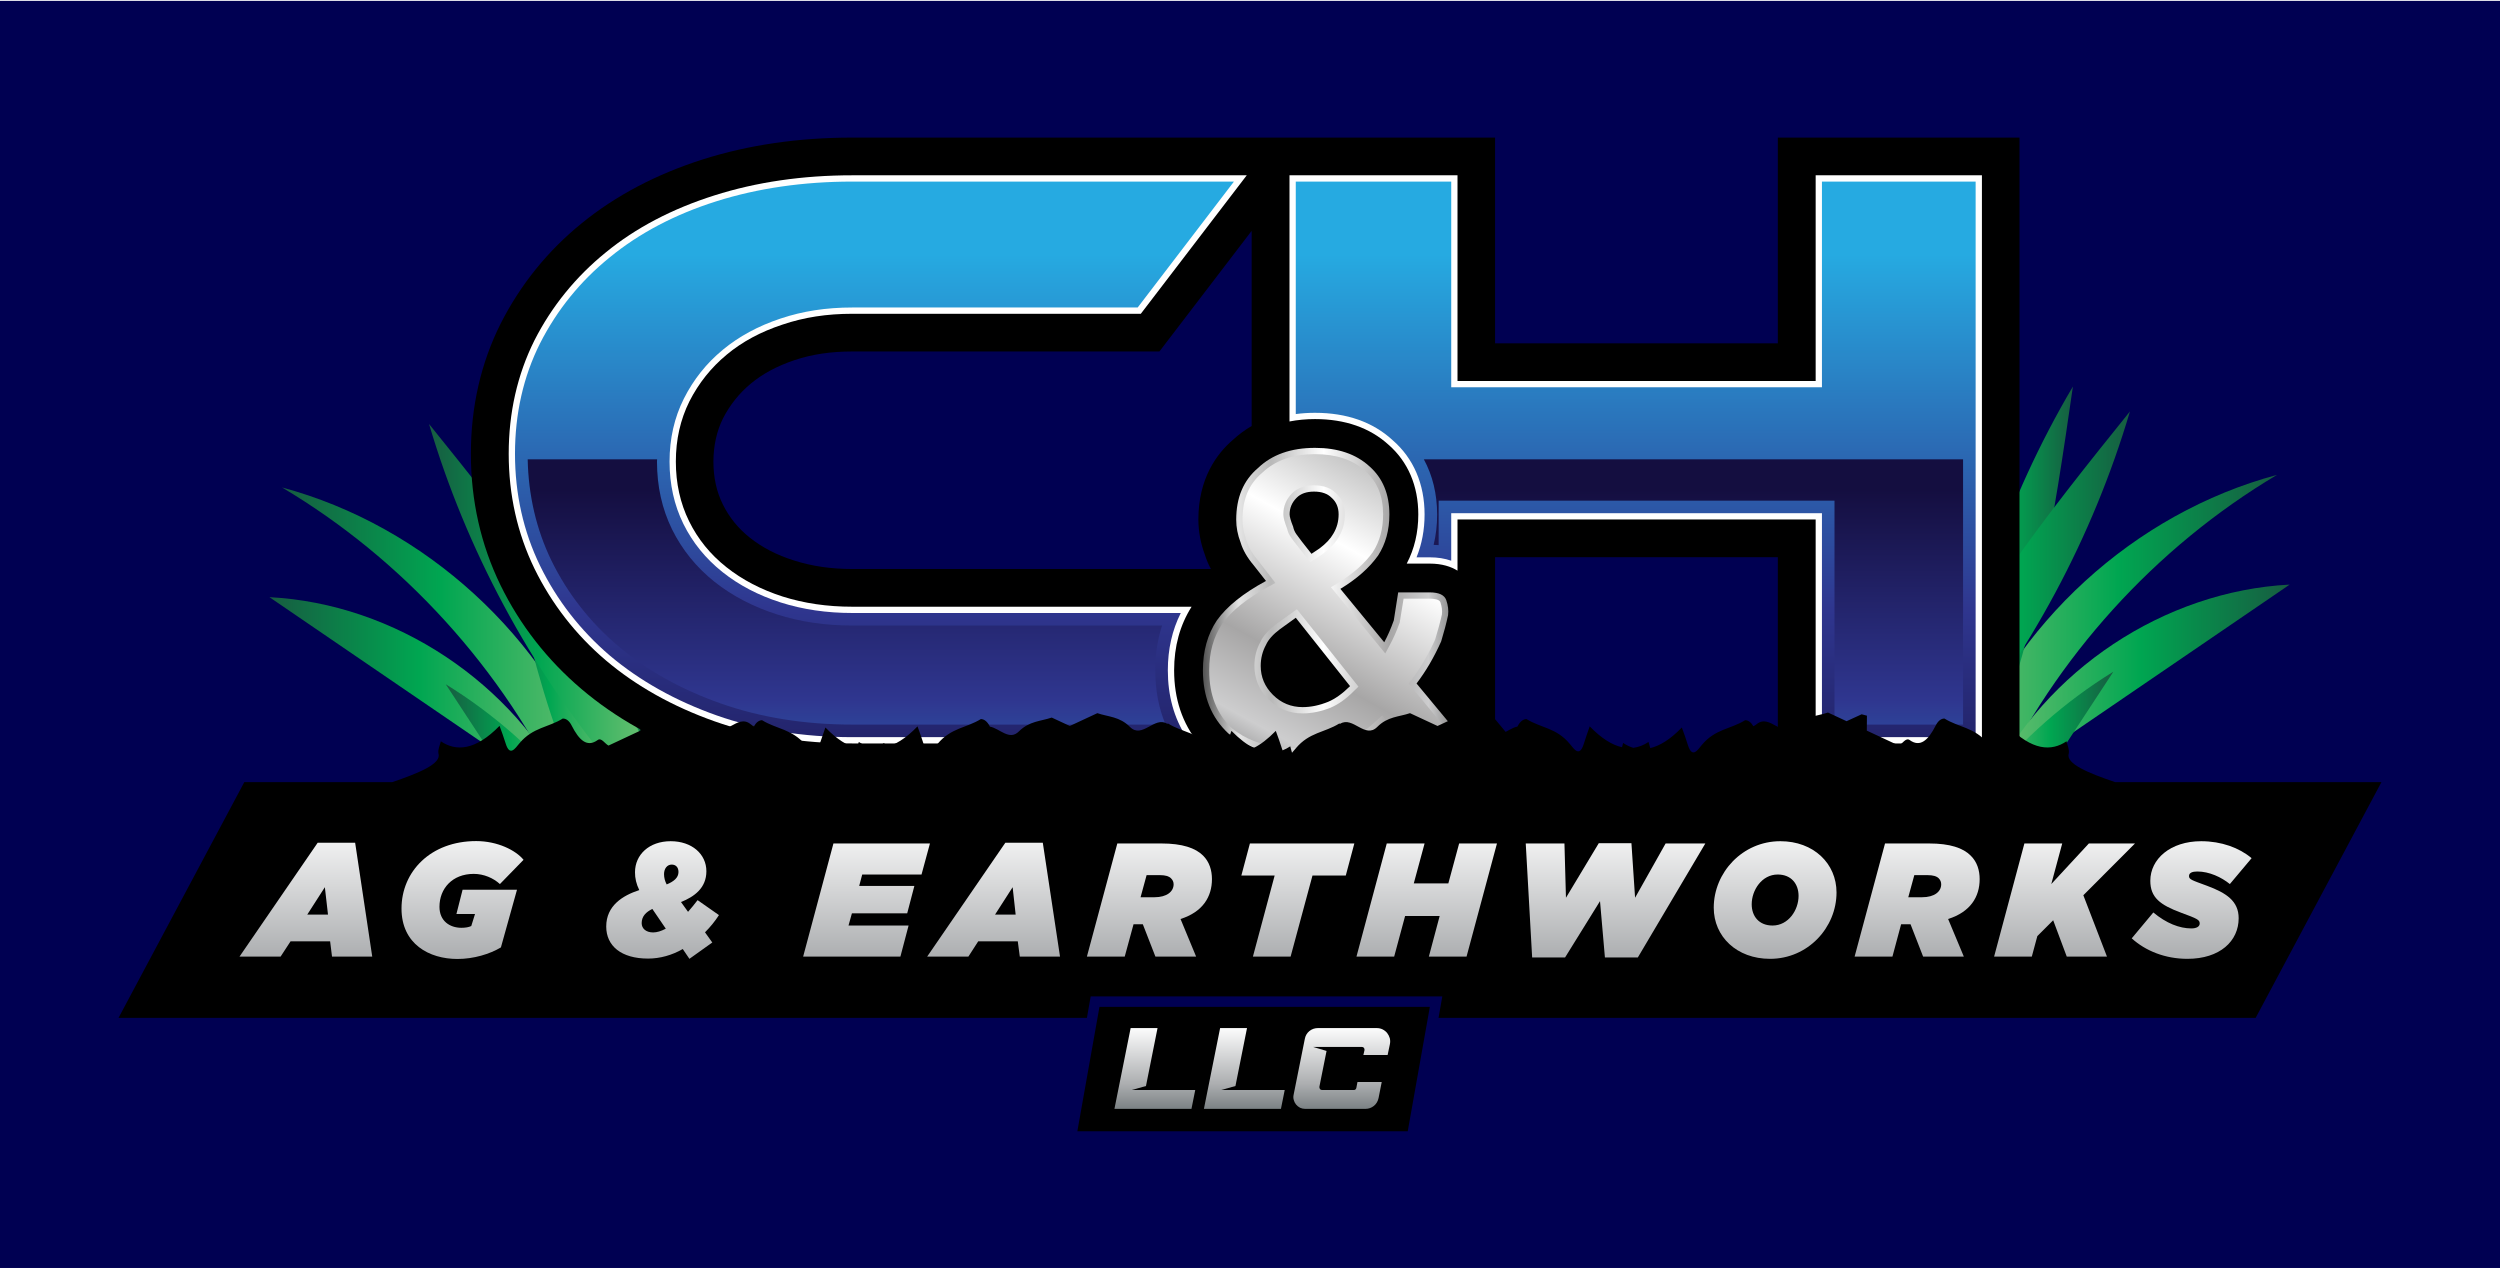
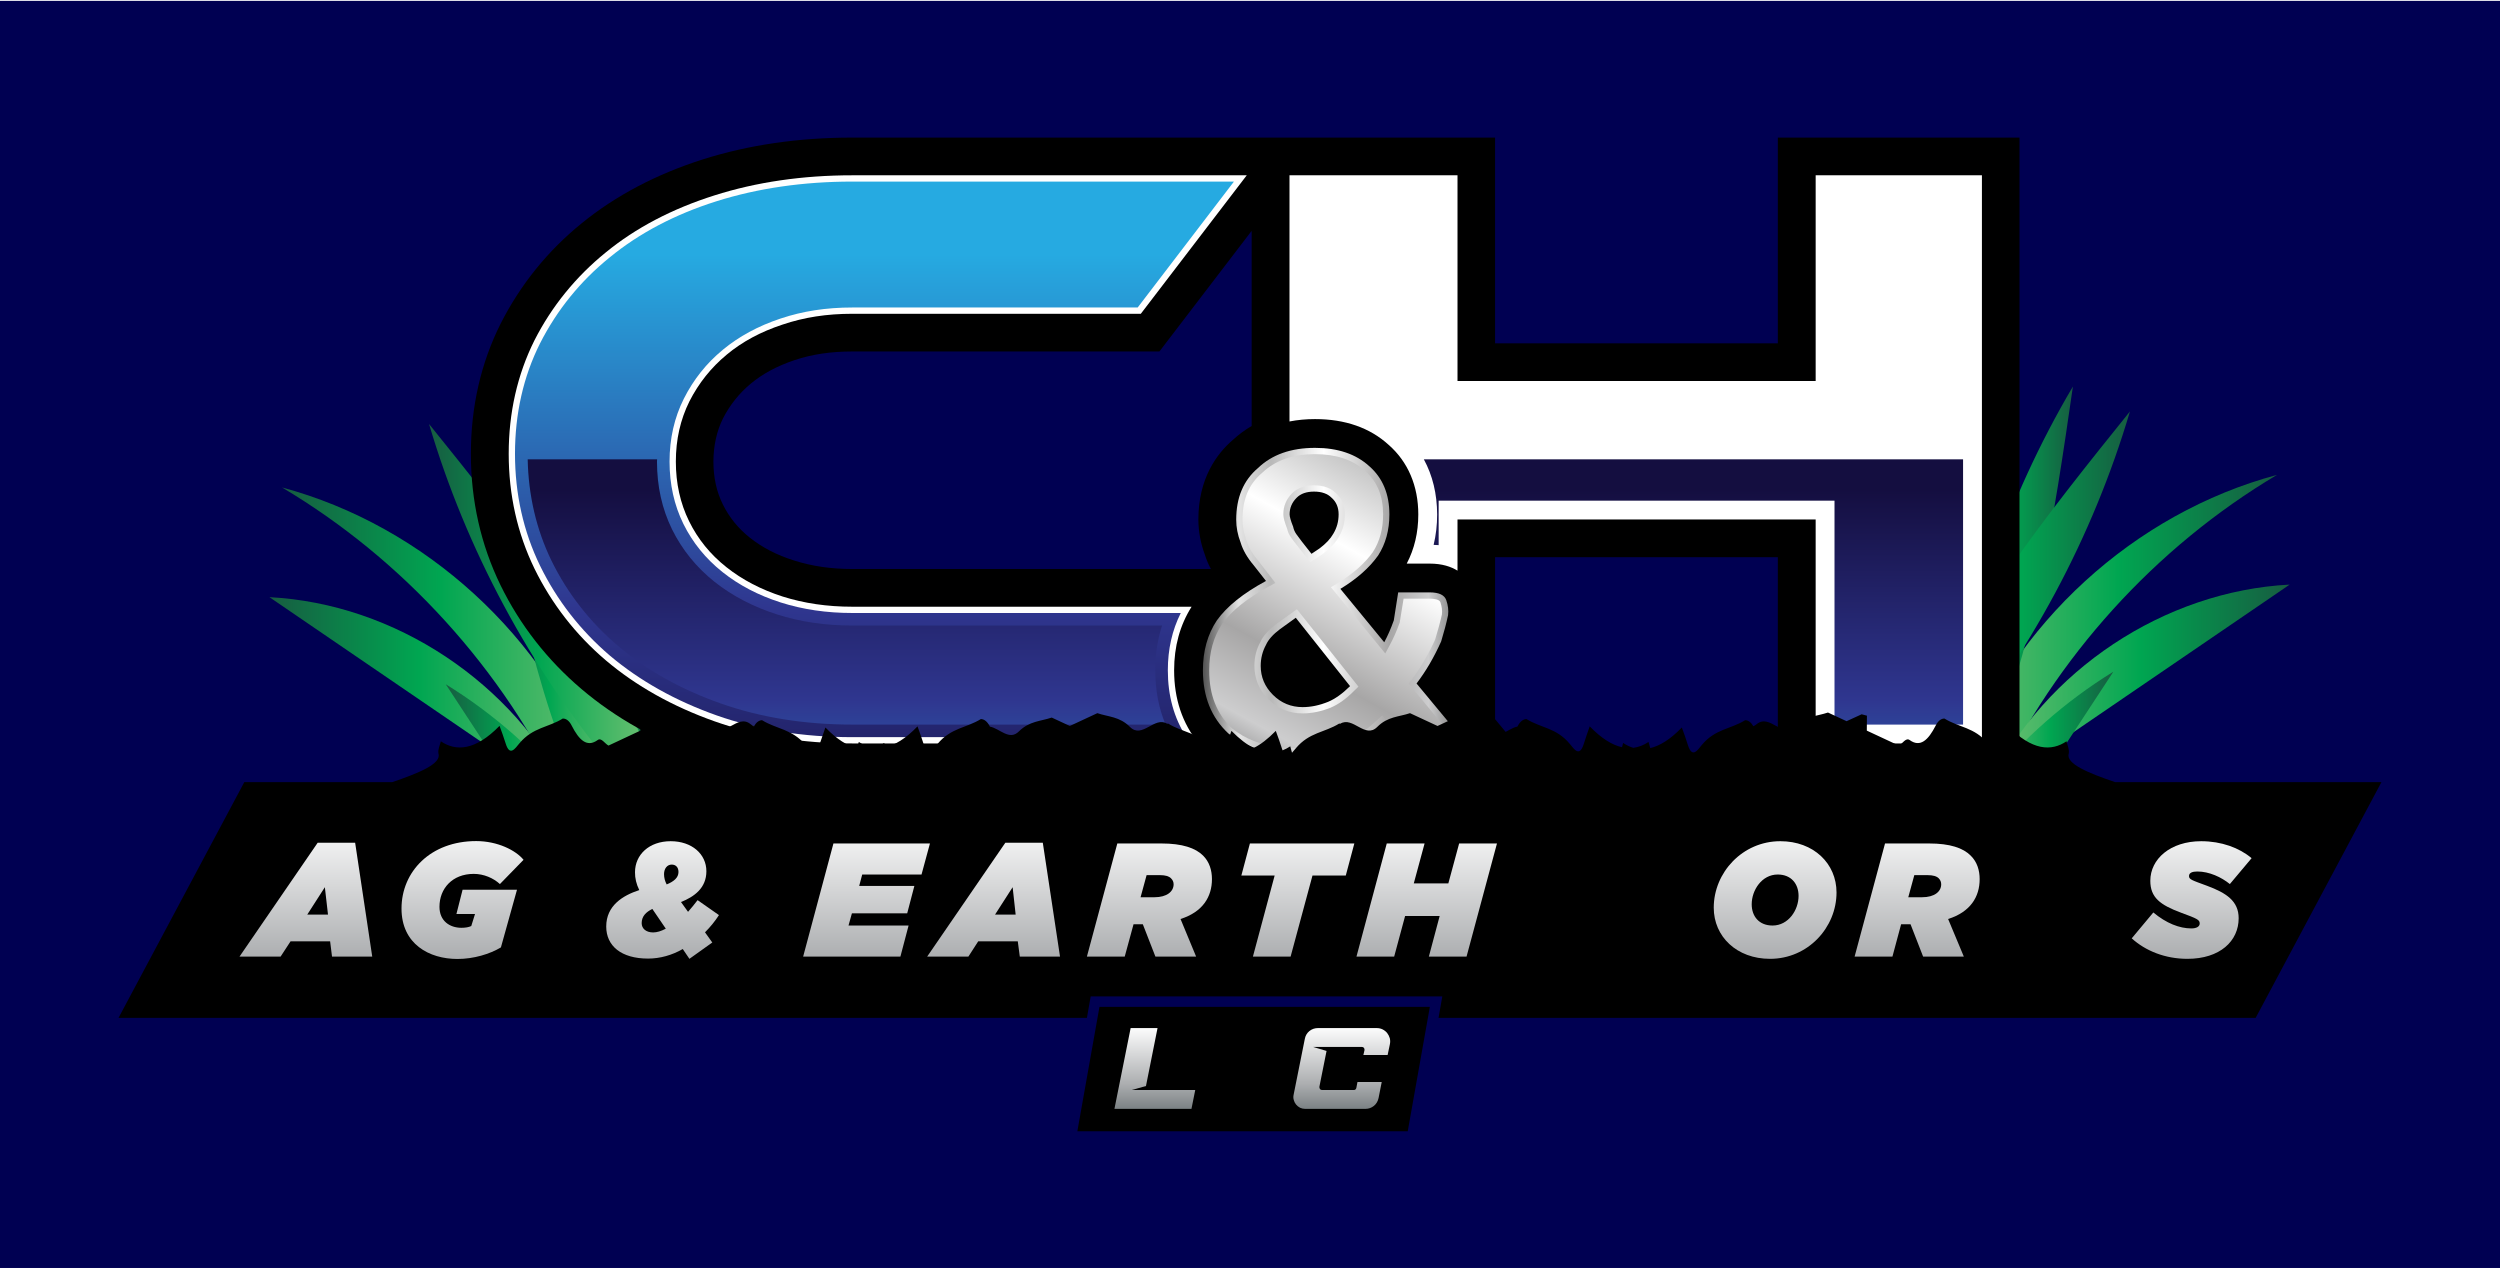
<svg xmlns="http://www.w3.org/2000/svg" viewBox="0 0.17 198.936 100.83" width="199" height="101">
  <defs>
    <linearGradient id="g1" x2="1" gradientUnits="userSpaceOnUse" gradientTransform="matrix(25.277,0,0,24.703,155.916,37.89)">
      <stop offset="0" stop-color="#6cc071" />
      <stop offset=".5" stop-color="#00a651" />
      <stop offset="1" stop-color="#175c41" />
    </linearGradient>
    <linearGradient id="g2" x2="1" gradientUnits="userSpaceOnUse" gradientTransform="matrix(23.855,0,0,15.994,158.345,46.62)">
      <stop offset="0" stop-color="#6cc071" />
      <stop offset=".5" stop-color="#00a651" />
      <stop offset="1" stop-color="#175c41" />
    </linearGradient>
    <linearGradient id="g3" x2="1" gradientUnits="userSpaceOnUse" gradientTransform="matrix(10.007,0,0,10.191,158.159,53.552)">
      <stop offset="0" stop-color="#6cc071" />
      <stop offset=".5" stop-color="#00a651" />
      <stop offset="1" stop-color="#175c41" />
    </linearGradient>
    <linearGradient id="g4" x2="1" gradientUnits="userSpaceOnUse" gradientTransform="matrix(10.041,0,0,30.591,154.91,30.859)">
      <stop offset="0" stop-color="#6cc071" />
      <stop offset=".5" stop-color="#00a651" />
      <stop offset="1" stop-color="#175c41" />
    </linearGradient>
    <linearGradient id="g5" x2="1" gradientUnits="userSpaceOnUse" gradientTransform="matrix(7.019,0,0,34.512,150.48,25.74)">
      <stop offset="0" stop-color="#6cc071" />
      <stop offset=".5" stop-color="#00a651" />
      <stop offset="1" stop-color="#175c41" />
    </linearGradient>
    <linearGradient id="g6" x2="1" gradientUnits="userSpaceOnUse" gradientTransform="matrix(6.492,0,0,28.232,147.327,31.438)">
      <stop offset="0" stop-color="#6cc071" />
      <stop offset=".5" stop-color="#00a651" />
      <stop offset="1" stop-color="#175c41" />
    </linearGradient>
    <linearGradient id="g7" x2="1" gradientUnits="userSpaceOnUse" gradientTransform="matrix(4.66,0,0,17.906,144.147,40.33)">
      <stop offset="0" stop-color="#6cc071" />
      <stop offset=".5" stop-color="#00a651" />
      <stop offset="1" stop-color="#175c41" />
    </linearGradient>
    <linearGradient id="g8" x2="1" gradientUnits="userSpaceOnUse" gradientTransform="matrix(3.679,0,0,13.31,147.785,45.946)">
      <stop offset="0" stop-color="#6cc071" />
      <stop offset=".5" stop-color="#00a651" />
      <stop offset="1" stop-color="#175c41" />
    </linearGradient>
    <linearGradient id="g9" x2="1" gradientUnits="userSpaceOnUse" gradientTransform="matrix(17.452,0,0,27.389,152.042,32.837)">
      <stop offset="0" stop-color="#6cc071" />
      <stop offset=".5" stop-color="#00a651" />
      <stop offset="1" stop-color="#175c41" />
    </linearGradient>
    <linearGradient id="g10" x2="1" gradientUnits="userSpaceOnUse" gradientTransform="matrix(-25.277,0,0,24.703,47.722,38.891)">
      <stop offset="0" stop-color="#6cc071" />
      <stop offset=".5" stop-color="#00a651" />
      <stop offset="1" stop-color="#175c41" />
    </linearGradient>
    <linearGradient id="g11" x2="1" gradientUnits="userSpaceOnUse" gradientTransform="matrix(-23.855,0,0,15.994,45.292,47.621)">
      <stop offset="0" stop-color="#6cc071" />
      <stop offset=".5" stop-color="#00a651" />
      <stop offset="1" stop-color="#175c41" />
    </linearGradient>
    <linearGradient id="g12" x2="1" gradientUnits="userSpaceOnUse" gradientTransform="matrix(-10.007,0,0,10.191,45.478,54.553)">
      <stop offset="0" stop-color="#6cc071" />
      <stop offset=".5" stop-color="#00a651" />
      <stop offset="1" stop-color="#175c41" />
    </linearGradient>
    <linearGradient id="g13" x2="1" gradientUnits="userSpaceOnUse" gradientTransform="matrix(-10.041,0,0,30.591,48.727,31.86)">
      <stop offset="0" stop-color="#6cc071" />
      <stop offset=".5" stop-color="#00a651" />
      <stop offset="1" stop-color="#175c41" />
    </linearGradient>
    <linearGradient id="g14" x2="1" gradientUnits="userSpaceOnUse" gradientTransform="matrix(-7.019,0,0,34.512,53.158,26.741)">
      <stop offset="0" stop-color="#6cc071" />
      <stop offset=".5" stop-color="#00a651" />
      <stop offset="1" stop-color="#175c41" />
    </linearGradient>
    <linearGradient id="g15" x2="1" gradientUnits="userSpaceOnUse" gradientTransform="matrix(-6.492,0,0,28.232,56.31,32.439)">
      <stop offset="0" stop-color="#6cc071" />
      <stop offset=".5" stop-color="#00a651" />
      <stop offset="1" stop-color="#175c41" />
    </linearGradient>
    <linearGradient id="g16" x2="1" gradientUnits="userSpaceOnUse" gradientTransform="matrix(-4.66,0,0,17.906,59.49,41.331)">
      <stop offset="0" stop-color="#6cc071" />
      <stop offset=".5" stop-color="#00a651" />
      <stop offset="1" stop-color="#175c41" />
    </linearGradient>
    <linearGradient id="g17" x2="1" gradientUnits="userSpaceOnUse" gradientTransform="matrix(-3.679,0,0,13.31,55.852,46.947)">
      <stop offset="0" stop-color="#6cc071" />
      <stop offset=".5" stop-color="#00a651" />
      <stop offset="1" stop-color="#175c41" />
    </linearGradient>
    <linearGradient id="g18" x2="1" gradientUnits="userSpaceOnUse" gradientTransform="matrix(-17.452,0,0,27.389,51.595,33.838)">
      <stop offset="0" stop-color="#6cc071" />
      <stop offset=".5" stop-color="#00a651" />
      <stop offset="1" stop-color="#175c41" />
    </linearGradient>
    <linearGradient id="g19" x2="1" gradientUnits="userSpaceOnUse" gradientTransform="matrix(21.396,0,0,24.385,95.719,35.741)">
      <stop offset="0" stop-color="#535353" />
      <stop offset=".134" stop-color="#e4e4e4" />
      <stop offset=".253" stop-color="#b8b8b8" />
      <stop offset=".449" stop-color="#ffffff" />
      <stop offset=".694" stop-color="#a7a6a6" />
      <stop offset=".839" stop-color="#cdcdce" />
      <stop offset="1" stop-color="#535353" />
    </linearGradient>
    <linearGradient id="g20" x2="1" gradientUnits="userSpaceOnUse" gradientTransform="matrix(-19.549,35.46,-41.815,-23.052,132.479,36.85)">
      <stop offset="0" stop-color="#535353" />
      <stop offset=".134" stop-color="#e4e4e4" />
      <stop offset=".253" stop-color="#b8b8b8" />
      <stop offset=".449" stop-color="#ffffff" />
      <stop offset=".694" stop-color="#a7a6a6" />
      <stop offset=".839" stop-color="#cdcdce" />
      <stop offset="1" stop-color="#535353" />
    </linearGradient>
    <linearGradient id="g21" x2="1" gradientUnits="userSpaceOnUse" gradientTransform="matrix(0,63.208,-48.839,0,86.665,9.376)">
      <stop offset=".172" stop-color="#26aae1" />
      <stop offset=".62" stop-color="#2f368f" />
      <stop offset=".991" stop-color="#140e40" />
    </linearGradient>
    <linearGradient id="g22" x2="1" gradientUnits="userSpaceOnUse" gradientTransform="matrix(0,63.208,-51.653,0,148.221,9.376)">
      <stop offset=".172" stop-color="#26aae1" />
      <stop offset=".62" stop-color="#2f368f" />
      <stop offset=".991" stop-color="#140e40" />
    </linearGradient>
    <linearGradient id="g23" x2="1" gradientUnits="userSpaceOnUse" gradientTransform="matrix(0,-44.863,18.653,0,62.982,83.554)">
      <stop offset=".172" stop-color="#26aae1" />
      <stop offset=".62" stop-color="#2f368f" />
      <stop offset=".991" stop-color="#140e40" />
    </linearGradient>
    <linearGradient id="g24" x2="1" gradientUnits="userSpaceOnUse" gradientTransform="matrix(0,-44.863,22.068,0,129.564,83.554)">
      <stop offset=".172" stop-color="#26aae1" />
      <stop offset=".62" stop-color="#2f368f" />
      <stop offset=".991" stop-color="#140e40" />
    </linearGradient>
    <linearGradient id="g25" x2="1" gradientUnits="userSpaceOnUse" gradientTransform="matrix(0,21.511,-18.449,0,28.225,65.091)">
      <stop offset="0" stop-color="#e5e2df" />
      <stop offset="0" stop-color="#ffffff" />
      <stop offset=".522" stop-color="#acaeb0" />
      <stop offset="1" stop-color="#455053" />
    </linearGradient>
    <linearGradient id="g26" x2="1" gradientUnits="userSpaceOnUse" gradientTransform="matrix(0,21.511,-20.799,0,41.339,65.091)">
      <stop offset="0" stop-color="#e5e2df" />
      <stop offset="0" stop-color="#ffffff" />
      <stop offset=".522" stop-color="#acaeb0" />
      <stop offset="1" stop-color="#455053" />
    </linearGradient>
    <linearGradient id="g27" x2="1" gradientUnits="userSpaceOnUse" gradientTransform="matrix(0,21.511,-22.436,0,57.604,65.091)">
      <stop offset="0" stop-color="#e5e2df" />
      <stop offset="0" stop-color="#ffffff" />
      <stop offset=".522" stop-color="#acaeb0" />
      <stop offset="1" stop-color="#455053" />
    </linearGradient>
    <linearGradient id="g28" x2="1" gradientUnits="userSpaceOnUse" gradientTransform="matrix(0,21.511,-19.182,0,72.965,65.091)">
      <stop offset="0" stop-color="#e5e2df" />
      <stop offset="0" stop-color="#ffffff" />
      <stop offset=".522" stop-color="#acaeb0" />
      <stop offset="1" stop-color="#455053" />
    </linearGradient>
    <linearGradient id="g29" x2="1" gradientUnits="userSpaceOnUse" gradientTransform="matrix(0,21.511,-18.449,0,82.95,65.091)">
      <stop offset="0" stop-color="#e5e2df" />
      <stop offset="0" stop-color="#ffffff" />
      <stop offset=".522" stop-color="#acaeb0" />
      <stop offset="1" stop-color="#455053" />
    </linearGradient>
    <linearGradient id="g30" x2="1" gradientUnits="userSpaceOnUse" gradientTransform="matrix(0,21.511,-19.454,0,95.537,65.091)">
      <stop offset="0" stop-color="#e5e2df" />
      <stop offset="0" stop-color="#ffffff" />
      <stop offset=".522" stop-color="#acaeb0" />
      <stop offset="1" stop-color="#455053" />
    </linearGradient>
    <linearGradient id="g31" x2="1" gradientUnits="userSpaceOnUse" gradientTransform="matrix(0,21.511,-21.542,0,107.782,65.091)">
      <stop offset="0" stop-color="#e5e2df" />
      <stop offset="0" stop-color="#ffffff" />
      <stop offset=".522" stop-color="#acaeb0" />
      <stop offset="1" stop-color="#455053" />
    </linearGradient>
    <linearGradient id="g32" x2="1" gradientUnits="userSpaceOnUse" gradientTransform="matrix(0,21.511,-17.307,0,117.148,65.091)">
      <stop offset="0" stop-color="#e5e2df" />
      <stop offset="0" stop-color="#ffffff" />
      <stop offset=".522" stop-color="#acaeb0" />
      <stop offset="1" stop-color="#455053" />
    </linearGradient>
    <linearGradient id="g33" x2="1" gradientUnits="userSpaceOnUse" gradientTransform="matrix(0,21.511,-13.678,0,131.446,65.091)">
      <stop offset="0" stop-color="#e5e2df" />
      <stop offset="0" stop-color="#ffffff" />
      <stop offset=".522" stop-color="#acaeb0" />
      <stop offset="1" stop-color="#455053" />
    </linearGradient>
    <linearGradient id="g34" x2="1" gradientUnits="userSpaceOnUse" gradientTransform="matrix(0,21.511,-20.606,0,145.739,65.091)">
      <stop offset="0" stop-color="#e5e2df" />
      <stop offset="0" stop-color="#ffffff" />
      <stop offset=".522" stop-color="#acaeb0" />
      <stop offset="1" stop-color="#455053" />
    </linearGradient>
    <linearGradient id="g35" x2="1" gradientUnits="userSpaceOnUse" gradientTransform="matrix(0,21.511,-19.454,0,156.625,65.091)">
      <stop offset="0" stop-color="#e5e2df" />
      <stop offset="0" stop-color="#ffffff" />
      <stop offset=".522" stop-color="#acaeb0" />
      <stop offset="1" stop-color="#455053" />
    </linearGradient>
    <linearGradient id="g36" x2="1" gradientUnits="userSpaceOnUse" gradientTransform="matrix(0,21.511,-17.267,0,167.892,65.091)">
      <stop offset="0" stop-color="#e5e2df" />
      <stop offset="0" stop-color="#ffffff" />
      <stop offset=".522" stop-color="#acaeb0" />
      <stop offset="1" stop-color="#455053" />
    </linearGradient>
    <linearGradient id="g37" x2="1" gradientUnits="userSpaceOnUse" gradientTransform="matrix(0,21.511,-21.106,0,178.989,65.091)">
      <stop offset="0" stop-color="#e5e2df" />
      <stop offset="0" stop-color="#ffffff" />
      <stop offset=".522" stop-color="#acaeb0" />
      <stop offset="1" stop-color="#455053" />
    </linearGradient>
    <linearGradient id="g38" x2="1" gradientUnits="userSpaceOnUse" gradientTransform="matrix(0,8.86,-8.86,0,95.113,81.731)">
      <stop offset="0" stop-color="#e5e2df" />
      <stop offset="0" stop-color="#ffffff" />
      <stop offset=".522" stop-color="#acaeb0" />
      <stop offset="1" stop-color="#455053" />
    </linearGradient>
    <linearGradient id="g39" x2="1" gradientUnits="userSpaceOnUse" gradientTransform="matrix(0,8.86,-8.86,0,102.23,81.731)">
      <stop offset="0" stop-color="#e5e2df" />
      <stop offset="0" stop-color="#ffffff" />
      <stop offset=".522" stop-color="#acaeb0" />
      <stop offset="1" stop-color="#455053" />
    </linearGradient>
    <linearGradient id="g40" x2="1" gradientUnits="userSpaceOnUse" gradientTransform="matrix(0,8.86,-7.392,0,109.45,81.731)">
      <stop offset="0" stop-color="#e5e2df" />
      <stop offset="0" stop-color="#ffffff" />
      <stop offset=".522" stop-color="#acaeb0" />
      <stop offset="1" stop-color="#455053" />
    </linearGradient>
  </defs>
  <style>		.s0 { fill: #000052 } 		.s1 { fill: url(#g1) } 		.s2 { fill: url(#g2) } 		.s3 { fill: url(#g3) } 		.s4 { fill: url(#g4) } 		.s5 { fill: url(#g5) } 		.s6 { fill: url(#g6) } 		.s7 { fill: url(#g7) } 		.s8 { fill: url(#g8) } 		.s9 { fill: url(#g9) } 		.s10 { fill: url(#g10) } 		.s11 { fill: url(#g11) } 		.s12 { fill: url(#g12) } 		.s13 { fill: url(#g13) } 		.s14 { fill: url(#g14) } 		.s15 { fill: url(#g15) } 		.s16 { fill: url(#g16) } 		.s17 { fill: url(#g17) } 		.s18 { fill: url(#g18) } 		.s19 { fill: #000000 } 		.s20 { fill: #ffffff } 		.s21 { fill: url(#g19) } 		.s22 { fill: url(#g20) } 		.s23 { fill: url(#g21) } 		.s24 { fill: url(#g22) } 		.s25 { fill: url(#g23) } 		.s26 { fill: url(#g24) } 		.s27 { fill: url(#g25) } 		.s28 { fill: url(#g26) } 		.s29 { fill: url(#g27) } 		.s30 { fill: url(#g28) } 		.s31 { fill: url(#g29) } 		.s32 { fill: url(#g30) } 		.s33 { fill: url(#g31) } 		.s34 { fill: url(#g32) } 		.s35 { fill: url(#g33) } 		.s36 { fill: url(#g34) } 		.s37 { fill: url(#g35) } 		.s38 { fill: url(#g36) } 		.s39 { fill: url(#g37) } 		.s40 { fill: url(#g38) } 		.s41 { fill: url(#g39) } 		.s42 { fill: url(#g40) } 	</style>
  <g id="Layer 1">
    <path id="&lt;Path&gt;" class="s0" d="m198.94 101h-198.94v-100.83h198.94z" />
    <g id="&lt;Group&gt;">
      <g id="&lt;Group&gt;">
        <g id="&lt;Group&gt;">
          <g id="&lt;Group&gt;">
            <path id="&lt;Path&gt;" class="s1" d="m155.92 61.39q0.09-0.28 0.19-0.56c4.06-11.06 13.71-19.89 25.08-22.94-9.7 5.77-17.59 14.51-22.42 24.7z" />
            <path id="&lt;Path&gt;" class="s2" d="m158.35 62.43c4.38-8.98 13.86-15.29 23.85-15.81q-11.71 8-23.42 15.99z" />
            <path id="&lt;Path&gt;" class="s3" d="m158.16 62.34c2.81-3.46 6.21-6.45 10.01-8.79q-3.34 5.1-6.68 10.19z" />
            <path id="&lt;Path&gt;" class="s4" d="m154.91 60.27c1.31-10.35 4.74-20.43 10.04-29.41-1.5 10.4-3.08 21.02-7.25 30.59z" />
          </g>
        </g>
        <g id="&lt;Group&gt;">
          <g id="&lt;Group&gt;">
            <path id="&lt;Path&gt;" class="s5" d="m153.31 60.25q0.14-0.26 0.27-0.52c5.33-10.5 5.21-23.59-0.3-33.99 2.39 11.03 1.37 22.76-2.8 33.25z" />
            <path id="&lt;Path&gt;" class="s6" d="m152.01 59.67c3.58-9.33 1.75-20.56-4.68-28.23q2.12 14.02 4.25 28.04z" />
            <path id="&lt;Path&gt;" class="s7" d="m148.81 58.24q-0.04-1.21-0.08-2.42c-0.18-5.3-0.41-10.82-2.91-15.49 1.2 5.26 0.6 10.92-1.67 15.82z" />
            <path id="&lt;Path&gt;" class="s8" d="m151.08 59.26c0.62-4.42 0.49-8.94-0.39-13.31q-1.45 5.91-2.9 11.83z" />
            <path id="&lt;Path&gt;" class="s9" d="m154.81 60.23c6.68-8.02 11.72-17.39 14.68-27.39-6.58 8.18-13.29 16.58-17.45 26.15z" />
          </g>
        </g>
      </g>
      <g id="&lt;Group&gt;">
        <g id="&lt;Group&gt;">
          <g id="&lt;Group&gt;">
            <path id="&lt;Path&gt;" class="s10" d="m47.72 62.39q-0.09-0.28-0.19-0.56c-4.06-11.05-13.71-19.88-25.09-22.94 9.71 5.77 17.6 14.51 22.43 24.7z" />
            <path id="&lt;Path&gt;" class="s11" d="m45.29 63.43c-4.39-8.98-13.86-15.29-23.85-15.81q11.7 8 23.41 15.99z" />
            <path id="&lt;Path&gt;" class="s12" d="m45.48 63.34c-2.82-3.46-6.21-6.45-10.01-8.79q3.34 5.1 6.68 10.19z" />
            <path id="&lt;Path&gt;" class="s13" d="m48.73 61.27c-1.32-10.35-4.74-20.43-10.04-29.41 1.5 10.4 3.08 21.03 7.24 30.59z" />
          </g>
        </g>
        <g id="&lt;Group&gt;">
          <g id="&lt;Group&gt;">
            <path id="&lt;Path&gt;" class="s14" d="m50.33 61.25q-0.14-0.26-0.27-0.52c-5.33-10.5-5.22-23.59 0.3-33.99-2.39 11.03-1.37 22.76 2.8 33.25z" />
            <path id="&lt;Path&gt;" class="s15" d="m51.63 60.67c-3.59-9.33-1.75-20.56 4.68-28.23q-2.13 14.02-4.25 28.04z" />
            <path id="&lt;Path&gt;" class="s16" d="m54.83 59.24q0.04-1.21 0.08-2.42c0.17-5.3 0.4-10.82 2.91-15.49-1.2 5.26-0.6 10.92 1.67 15.82z" />
            <path id="&lt;Path&gt;" class="s17" d="m52.55 60.26c-0.61-4.42-0.48-8.94 0.39-13.31q1.46 5.91 2.91 11.83z" />
            <path id="&lt;Path&gt;" class="s18" d="m48.83 61.23c-6.68-8.01-11.73-17.39-14.69-27.39 6.59 8.18 13.29 16.58 17.45 26.15z" />
          </g>
        </g>
      </g>
      <g id="&lt;Group&gt;">
        <path id="&lt;Compound Path&gt;" class="s19" d="m141.47 11.05v16.37h-22.5v-16.37h-13.7-5.67-31.79c-4.25 0-8.24 0.58-11.87 1.73-3.71 1.18-6.95 2.89-9.63 5.07-2.72 2.2-4.89 4.89-6.47 8-1.57 3.13-2.37 6.62-2.37 10.36 0 3.72 0.79 7.24 2.36 10.46 1.55 3.17 3.72 5.95 6.44 8.26 2.68 2.28 5.91 4.1 9.59 5.39 3.63 1.29 7.66 1.94 11.95 1.94h30.56q1.55 0.65 3.37 0.79 0.88 0.08 1.73 0.07 2.03 0.01 3.95-0.4l0.1-0.03q0.99-0.24 1.89-0.76l0.68 0.85h13.4l-4.52-5.45v-12.89h22.5v17.82h19.23v-51.21zm-41.87 22.95q-0.81 0.47-1.5 1.11c-1.27 1.09-2.74 3.06-2.74 6.34q0.01 1.43 0.52 2.8 0.18 0.58 0.48 1.13h-28.55q-2.51 0-4.63-0.68-2.04-0.64-3.52-1.82-1.38-1.1-2.14-2.64-0.75-1.51-0.75-3.41 0.01-1.91 0.76-3.43 0.83-1.62 2.21-2.77 1.42-1.18 3.48-1.87c1.4-0.47 2.9-0.69 4.59-0.69h24.45l7.34-9.6z" />
        <g id="&lt;Group&gt;">
          <path id="&lt;Path&gt;" class="s20" d="m67.82 59.26c-3.96 0-7.65-0.59-10.96-1.76-3.33-1.18-6.24-2.81-8.65-4.85-2.4-2.04-4.31-4.5-5.68-7.3-1.36-2.8-2.05-5.87-2.05-9.14 0-3.27 0.69-6.3 2.04-9.01 1.38-2.72 3.3-5.08 5.68-7.01 2.39-1.96 5.3-3.48 8.65-4.54 3.33-1.06 7.02-1.6 10.97-1.6h31.39l-8.43 11.02h-22.96c-2.03 0-3.84 0.28-5.55 0.86q-2.59 0.85-4.44 2.39-1.86 1.54-2.97 3.72-1.08 2.17-1.08 4.79 0 2.6 1.05 4.74 1.05 2.14 2.97 3.66 1.9 1.51 4.48 2.34 2.55 0.81 5.54 0.81h27q-1.39 2.2-1.39 5.06 0 3.41 1.95 5.82z" />
          <path id="&lt;Path&gt;" class="s20" d="m144.48 59.26v-17.82h-28.5v4.07c-0.52-0.32-1.23-0.56-2.21-0.56h-1.83q0.92-1.76 0.92-3.91c0-2.27-0.82-4.19-2.36-5.54-1.49-1.36-3.47-2.05-5.86-2.05q-1.06 0-2.03 0.19v-19.59h13.37v16.37h28.5v-16.37h13.23v45.21z" />
        </g>
        <g id="&lt;Group&gt;">
          <g id="&lt;Group&gt;">
            <g id="&lt;Group&gt;">
              <path id="&lt;Compound Path&gt;" class="s21" d="m100.74 46.33l-0.98-1.25q-0.77-0.91-1.04-1.81-0.35-0.91-0.35-1.81 0-2.65 1.74-4.12 1.67-1.6 4.53-1.6 2.72 0 4.32 1.46 1.6 1.4 1.6 3.84 0 1.88-0.9 3.27-1.05 1.47-3 2.65l3.49 4.25q0.41-0.76 0.76-1.74 0.21-1.32 0.35-2.23h2.51q1.11 0 1.32 0.63 0.21 0.62 0.14 1.18-0.21 0.98-0.55 2.09-0.84 1.88-1.96 3.35l4.39 5.29h-5.57l-1.6-2.02q-0.77 0.7-1.54 1.26-0.76 0.56-1.6 0.76-2.3 0.49-4.81 0.28-2.51-0.21-4.25-1.6-2.02-1.88-2.02-5.02 0-2.3 1.11-3.97 1.19-1.67 3.91-3.14zm2.37 2.93l-1.26 0.91q-0.83 0.62-1.11 1.25-0.42 0.77-0.42 1.67 0 1.33 0.97 2.3 0.98 0.98 2.37 0.98 0.98 0 2.02-0.42 0.84-0.35 1.75-1.25zm1.25-5.09l0.63-0.42q0.76-0.56 1.11-1.18 0.42-0.7 0.42-1.54 0-0.83-0.56-1.32-0.48-0.49-1.39-0.49-0.91 0-1.39 0.49-0.56 0.56-0.56 1.32 0 0.28 0.28 0.98 0.07 0.35 0.28 0.63 0.21 0.28 0.41 0.55z" />
            </g>
          </g>
        </g>
        <g id="&lt;Group&gt;">
          <path id="&lt;Compound Path&gt;" class="s22" d="m103.47 59.63q-0.71 0-1.44-0.06-2.36-0.2-3.98-1.5c-1.22-1.14-1.83-2.66-1.83-4.63q0-2.14 1.03-3.69 1.11-1.56 3.72-2.98l0.52-0.28-1.33-1.72q-0.72-0.84-0.97-1.65-0.32-0.86-0.32-1.66c0-1.63 0.51-2.85 1.56-3.73q1.56-1.49 4.21-1.49 2.52 0 3.98 1.33c0.97 0.85 1.44 1.98 1.44 3.47q0 1.73-0.82 3-0.97 1.36-2.84 2.49l-0.49 0.3 4.32 5.27 0.35-0.65q0.44-0.8 0.8-1.81l0.31-1.9h2.08c0.28 0 0.77 0.04 0.85 0.29q0.17 0.51 0.12 0.96c-0.13 0.59-0.32 1.28-0.54 2-0.52 1.16-1.16 2.25-1.87 3.2l-0.24 0.31 3.96 4.78h-4.27l-1.78-2.25-0.4 0.36q-0.75 0.68-1.49 1.22-0.69 0.5-1.43 0.69-1.54 0.32-3.21 0.33zm-1.91-9.87q-0.96 0.72-1.28 1.46-0.46 0.83-0.46 1.87 0 1.54 1.12 2.66 1.12 1.12 2.72 1.12 1.08 0 2.21-0.45 0.94-0.39 1.91-1.37l0.32-0.31-4.9-6.16zm3.01-11.04q-1.11 0-1.75 0.63-0.7 0.71-0.7 1.68c0 0.26 0.1 0.62 0.31 1.16 0.04 0.22 0.16 0.5 0.35 0.75l0.42 0.55 1.06 1.35 1.01-0.67q0.87-0.64 1.27-1.36 0.48-0.8 0.48-1.78 0-1.06-0.73-1.7-0.6-0.6-1.72-0.61z" />
        </g>
        <g id="&lt;Group&gt;">
          <path id="&lt;Path&gt;" class="s23" d="m67.82 58.76c-3.9 0-7.53-0.58-10.79-1.73-3.28-1.16-6.13-2.76-8.5-4.76-2.34-2-4.21-4.4-5.55-7.14-1.33-2.73-2-5.73-2-8.92 0-3.19 0.67-6.15 1.99-8.78 1.35-2.66 3.22-4.97 5.55-6.85 2.34-1.92 5.19-3.42 8.48-4.46 3.29-1.04 6.93-1.57 10.82-1.57h30.37l-7.66 10.02h-22.71c-2.08 0-3.95 0.29-5.71 0.88q-2.67 0.89-4.6 2.49-1.94 1.6-3.09 3.88-1.14 2.27-1.14 5.01 0 2.72 1.1 4.96 1.11 2.24 3.11 3.83 1.97 1.57 4.63 2.42 2.63 0.84 5.7 0.84h26.14q-1.03 2.05-1.03 4.56 0 3.03 1.47 5.32z" />
-           <path id="&lt;Path&gt;" class="s24" d="m144.98 58.76v-17.82h-29.5v3.78q-0.77-0.27-1.71-0.27h-1.05q0.64-1.58 0.64-3.41c0-2.42-0.88-4.47-2.54-5.91-1.57-1.45-3.66-2.18-6.18-2.18q-0.78 0-1.53 0.1v-18.5h12.37v16.37h29.5v-16.37h12.23v44.21z" />
        </g>
        <g id="&lt;Group&gt;">
          <path id="&lt;Path&gt;" class="s25" d="m49.18 51.5c2.27 1.93 5.02 3.47 8.18 4.58 3.15 1.11 6.67 1.68 10.46 1.68h24.93q-0.82-1.97-0.82-4.32 0-1.89 0.54-3.56h-24.65q-3.23 0-6-0.89-2.84-0.91-4.96-2.59-2.17-1.73-3.38-4.17-1.2-2.45-1.2-5.4 0-0.09 0.01-0.18h-10.3c0.06 2.88 0.69 5.58 1.88 8.04 1.28 2.62 3.07 4.91 5.31 6.81z" />
          <path id="&lt;Path&gt;" class="s26" d="m114.08 43.46q0.2 0 0.4 0.02v-3.54h31.5v17.82h10.23v-21.11h-42.91q1.05 1.93 1.06 4.39 0 1.26-0.28 2.42z" />
        </g>
      </g>
      <path id="&lt;Path&gt;" fill-rule="evenodd" class="s19" d="m168.31 62.34c-2.05-0.7-3.95-1.45-3.69-2.27 0.06-0.34-0.1-0.64-0.18-0.98-1.19 0.81-2.74 0.76-4.67-1.23q-0.26 0.69-0.49 1.41c-0.34 1.06-0.76 0.39-1.11-0.03-1.06-1.27-2.3-1.25-3.44-1.96-0.27-0.01-0.52 0.2-0.7 0.56-0.59 1.16-1.23 1.76-2.07 1.15-0.3-0.22-0.57 0.29-0.86 0.44l-2.55-1.19 0.01-1.19q-0.21-0.05-0.42-0.11l-1.2 0.55-1.48-0.69c-0.88 0.3-1.77 0.27-2.6 1.1-1.02 1.02-2.02-1.05-3.08-0.17q-0.12 0.1-0.26 0.16c-0.17-0.3-0.4-0.48-0.65-0.48-1.14 0.71-2.38 0.69-3.44 1.96-0.35 0.43-0.77 1.09-1.11 0.04q-0.23-0.73-0.49-1.42c-0.92 0.96-1.76 1.46-2.51 1.64q-0.08-0.24-0.14-0.49-0.56 0.38-1.21 0.47-0.43-0.13-0.81-0.39-0.04 0.18-0.09 0.34c-0.77-0.17-1.62-0.68-2.57-1.66q-0.25 0.7-0.48 1.42c-0.34 1.06-0.76 0.39-1.11-0.03-1.06-1.28-2.3-1.26-3.44-1.97-0.27 0-0.52 0.21-0.7 0.56q-0.01 0.02-0.03 0.04c-0.78 0.15-1.54 1.15-2.31 0.38-0.83-0.83-1.73-0.8-2.6-1.1l-1.44 0.67-2.19-1.02c-0.88 0.3-1.78 0.26-2.61 1.1-0.97 0.97-1.93-0.88-2.94-0.26q-0.05-0.01-0.09-0.01c-1.14 0.71-2.38 0.69-3.44 1.96q-0.15 0.18-0.31 0.36-0.07-0.24-0.14-0.51-0.29 0.19-0.61 0.32-0.03-0.06-0.05-0.14-0.23-0.72-0.49-1.41-0.94 0.96-1.76 1.36-0.82-0.4-1.77-1.36-0.25 0.69-0.48 1.41-0.03 0.08-0.05 0.14-0.32-0.13-0.61-0.32-0.07 0.27-0.15 0.51-0.15-0.18-0.3-0.36c-1.06-1.27-2.3-1.25-3.44-1.96q-0.05 0-0.09 0.01c-1.01-0.62-1.98 1.23-2.95 0.26-0.83-0.84-1.73-0.8-2.6-1.1l-2.19 1.02-1.44-0.67c-0.88 0.3-1.77 0.27-2.61 1.1-0.76 0.77-1.52-0.23-2.31-0.38q-0.01-0.02-0.02-0.04c-0.18-0.35-0.43-0.56-0.7-0.56-1.14 0.71-2.38 0.69-3.44 1.97-0.36 0.42-0.77 1.09-1.11 0.03q-0.23-0.72-0.49-1.42c-0.94 0.98-1.8 1.49-2.56 1.66q-0.05-0.16-0.09-0.34-0.38 0.26-0.81 0.39-0.66-0.09-1.21-0.47-0.07 0.25-0.15 0.49c-0.75-0.18-1.58-0.68-2.51-1.64q-0.25 0.69-0.49 1.42c-0.33 1.05-0.75 0.39-1.1-0.04-1.07-1.27-2.31-1.25-3.45-1.96-0.24 0-0.47 0.18-0.64 0.48q-0.14-0.06-0.27-0.16c-1.06-0.88-2.06 1.19-3.07 0.17-0.83-0.83-1.73-0.8-2.61-1.1l-1.48 0.69-1.2-0.55q-0.2 0.06-0.41 0.11v1.19l-2.54 1.19c-0.29-0.15-0.57-0.66-0.86-0.44-0.85 0.61-1.48 0.01-2.07-1.15-0.18-0.36-0.43-0.57-0.71-0.56-1.13 0.71-2.37 0.69-3.44 1.96-0.35 0.42-0.77 1.09-1.1 0.03q-0.23-0.72-0.49-1.41c-1.94 1.99-3.48 2.04-4.67 1.23-0.08 0.34-0.25 0.64-0.19 0.98 0.26 0.82-1.63 1.57-3.68 2.27h-11.77l-10.01 18.76h77.06l0.3-1.71h27.98l-0.3 1.71h65.02l10.01-18.76z" />
      <g id="&lt;Group&gt;">
        <path id="&lt;Compound Path&gt;" class="s27" d="m25.28 67.16h2.98l1.36 9.06h-3.2l-0.15-1.21h-3.15l-0.79 1.21h-3.27zm0.82 5.72l-0.25-2.18-1.4 2.18z" />
        <path id="&lt;Compound Path&gt;" class="s28" d="m31.95 72.4c0-2.94 2.31-5.37 5.94-5.37 1.7 0 3.15 0.73 3.77 1.49l-1.88 1.93c-0.52-0.48-1.29-0.81-2.08-0.81-1.71 0-2.73 1.17-2.73 2.62 0 1.12 0.81 1.67 1.75 1.67q0.48 0 0.78-0.14l0.3-0.96h-1.48l0.49-1.93h4.33l-1.28 4.59c-0.89 0.53-2.16 0.92-3.46 0.92-2.24 0-4.45-1.18-4.45-4.01z" />
        <path id="&lt;Compound Path&gt;" class="s29" d="m54.33 75.62c-0.85 0.49-1.81 0.76-2.76 0.76-2.14 0-3.33-1.01-3.33-2.55 0-1.66 1.31-2.47 2.63-2.9q-0.35-0.71-0.34-1.42c0-1.4 1.13-2.47 2.84-2.47 1.68 0 2.84 1.02 2.84 2.39 0 1.34-0.97 2.03-2.02 2.45l0.56 0.78q0.37-0.42 0.76-0.93l1.7 1.19c-0.33 0.51-0.69 0.95-1.11 1.37l0.58 0.81-1.82 1.3zm-1.35-1.62l-1.07-1.57c-0.51 0.25-0.85 0.59-0.85 1.13 0 0.44 0.36 0.74 0.91 0.74q0.45 0 1.01-0.3zm1.01-4.51c0-0.39-0.23-0.59-0.54-0.59-0.36 0-0.61 0.32-0.61 0.76q0 0.42 0.21 0.82c0.56-0.23 0.94-0.53 0.94-0.99z" />
        <path id="&lt;Compound Path&gt;" class="s30" d="m66.32 67.22h7.68l-0.67 2.47h-4.72l-0.24 0.91h4.39l-0.57 2.18h-4.4l-0.27 0.97h4.78l-0.65 2.47h-7.74z" />
        <path id="&lt;Compound Path&gt;" class="s31" d="m80 67.16h2.98l1.37 9.06h-3.2l-0.16-1.21h-3.15l-0.78 1.21h-3.28zm0.82 5.72l-0.24-2.18-1.4 2.18z" />
        <path id="&lt;Compound Path&gt;" class="s32" d="m88.91 67.22h3.51c1.66 0 2.71 0.36 3.32 0.97 0.5 0.5 0.7 1.17 0.7 1.87 0 1.4-0.73 2.61-2.5 3.17l1.24 2.99h-3.24l-1-2.57h-0.74l-0.7 2.57h-3.01zm2.95 4.28c1 0 1.53-0.46 1.53-1.03q0-0.27-0.2-0.47-0.25-0.26-0.88-0.26h-1.07l-0.48 1.76z" />
        <path id="&lt;Compound Path&gt;" class="s33" d="m101.43 69.77h-2.65l0.68-2.55h8.31l-0.68 2.55h-2.65l-1.74 6.45h-3z" />
        <path id="&lt;Compound Path&gt;" class="s34" d="m110.35 67.22h3.01l-0.86 3.18h2.75l0.86-3.18h3.01l-2.42 9h-3l0.86-3.23h-2.75l-0.87 3.23h-3z" />
-         <path id="&lt;Compound Path&gt;" class="s35" d="m121.41 67.22h3.08l0.12 4.32 2.61-4.34h2.6l0.29 4.34 2.43-4.32h3.16l-5.37 9.07h-2.62l-0.39-4.48-2.78 4.48h-2.62z" />
        <path id="&lt;Compound Path&gt;" class="s36" d="m136.37 72.33c0-2.79 2.28-5.29 5.3-5.29 2.65 0 4.47 1.78 4.47 4.08 0 2.79-2.27 5.28-5.29 5.28-2.65 0-4.48-1.77-4.48-4.07zm6.75-0.94c0-0.95-0.58-1.7-1.66-1.7-1.26 0-2.07 1.24-2.07 2.37 0 0.95 0.58 1.69 1.66 1.69 1.26 0 2.07-1.23 2.07-2.36z" />
        <path id="&lt;Compound Path&gt;" class="s37" d="m150 67.22h3.51c1.66 0 2.71 0.36 3.31 0.97 0.51 0.5 0.71 1.17 0.71 1.87 0 1.4-0.73 2.61-2.51 3.17l1.25 2.99h-3.24l-1-2.57h-0.75l-0.69 2.57h-3.01zm2.94 4.28c1.01 0 1.53-0.46 1.53-1.03q0-0.27-0.19-0.47-0.25-0.26-0.89-0.26h-1.06l-0.48 1.76z" />
-         <path id="&lt;Compound Path&gt;" class="s38" d="m161.09 67.22h3.01l-0.87 3.23 2.99-3.23h3.67l-4.11 4.12 1.88 4.88h-3.2l-1.08-2.89-1.26 1.26-0.44 1.63h-3z" />
        <path id="&lt;Compound Path&gt;" class="s39" d="m169.63 74.77l1.72-2.06c1.03 0.86 2.08 1.27 3.03 1.27 0.39 0 0.66-0.14 0.66-0.39 0-0.29-0.17-0.38-1.48-0.86-1.67-0.62-2.45-1.21-2.45-2.54 0-1.73 1.59-3.15 4.05-3.15 1.6 0 3.03 0.52 4.01 1.35l-1.73 2.06c-0.68-0.55-1.64-1-2.59-1-0.39 0-0.66 0.1-0.66 0.36 0 0.27 0.19 0.32 1.44 0.78 1.53 0.57 2.51 1.21 2.51 2.58 0 1.82-1.49 3.23-4.08 3.23-1.78 0-3.34-0.64-4.43-1.63z" />
      </g>
      <g id="&lt;Group&gt;">
        <path id="&lt;Path&gt;" class="s19" d="m85.73 90.12l1.76-9.9h26.29l-1.76 9.9z" />
        <g id="&lt;Group&gt;">
          <path id="&lt;Compound Path&gt;" class="s40" d="m88.68 88.34l1.29-6.43h2.14l-0.92 4.61-1.14 0.32h5.06l-0.3 1.5z" />
-           <path id="&lt;Compound Path&gt;" class="s41" d="m95.8 88.34l1.29-6.43h2.14l-0.92 4.61-1.14 0.32h5.06l-0.3 1.5z" />
          <path id="&lt;Compound Path&gt;" class="s42" d="m104.49 83.41l1.07 0.32-0.57 2.85q-0.01 0.11 0.05 0.18 0.06 0.08 0.17 0.08h2.51q0.17 0 0.21-0.17l0.09-0.47h1.93l-0.25 1.27q-0.08 0.39-0.37 0.63-0.3 0.24-0.68 0.24h-4.79q-0.22 0-0.41-0.09-0.19-0.1-0.32-0.26-0.13-0.16-0.18-0.36-0.06-0.2-0.01-0.42l0.89-4.44q0.07-0.38 0.36-0.62 0.3-0.24 0.68-0.24h4.68q0.25 0 0.46 0.1 0.22 0.11 0.37 0.29 0.14 0.18 0.21 0.41 0.06 0.23 0.01 0.48l-0.18 0.86h-1.93l0.09-0.39q0.01-0.1-0.05-0.18-0.06-0.07-0.17-0.07z" />
        </g>
      </g>
    </g>
  </g>
</svg>